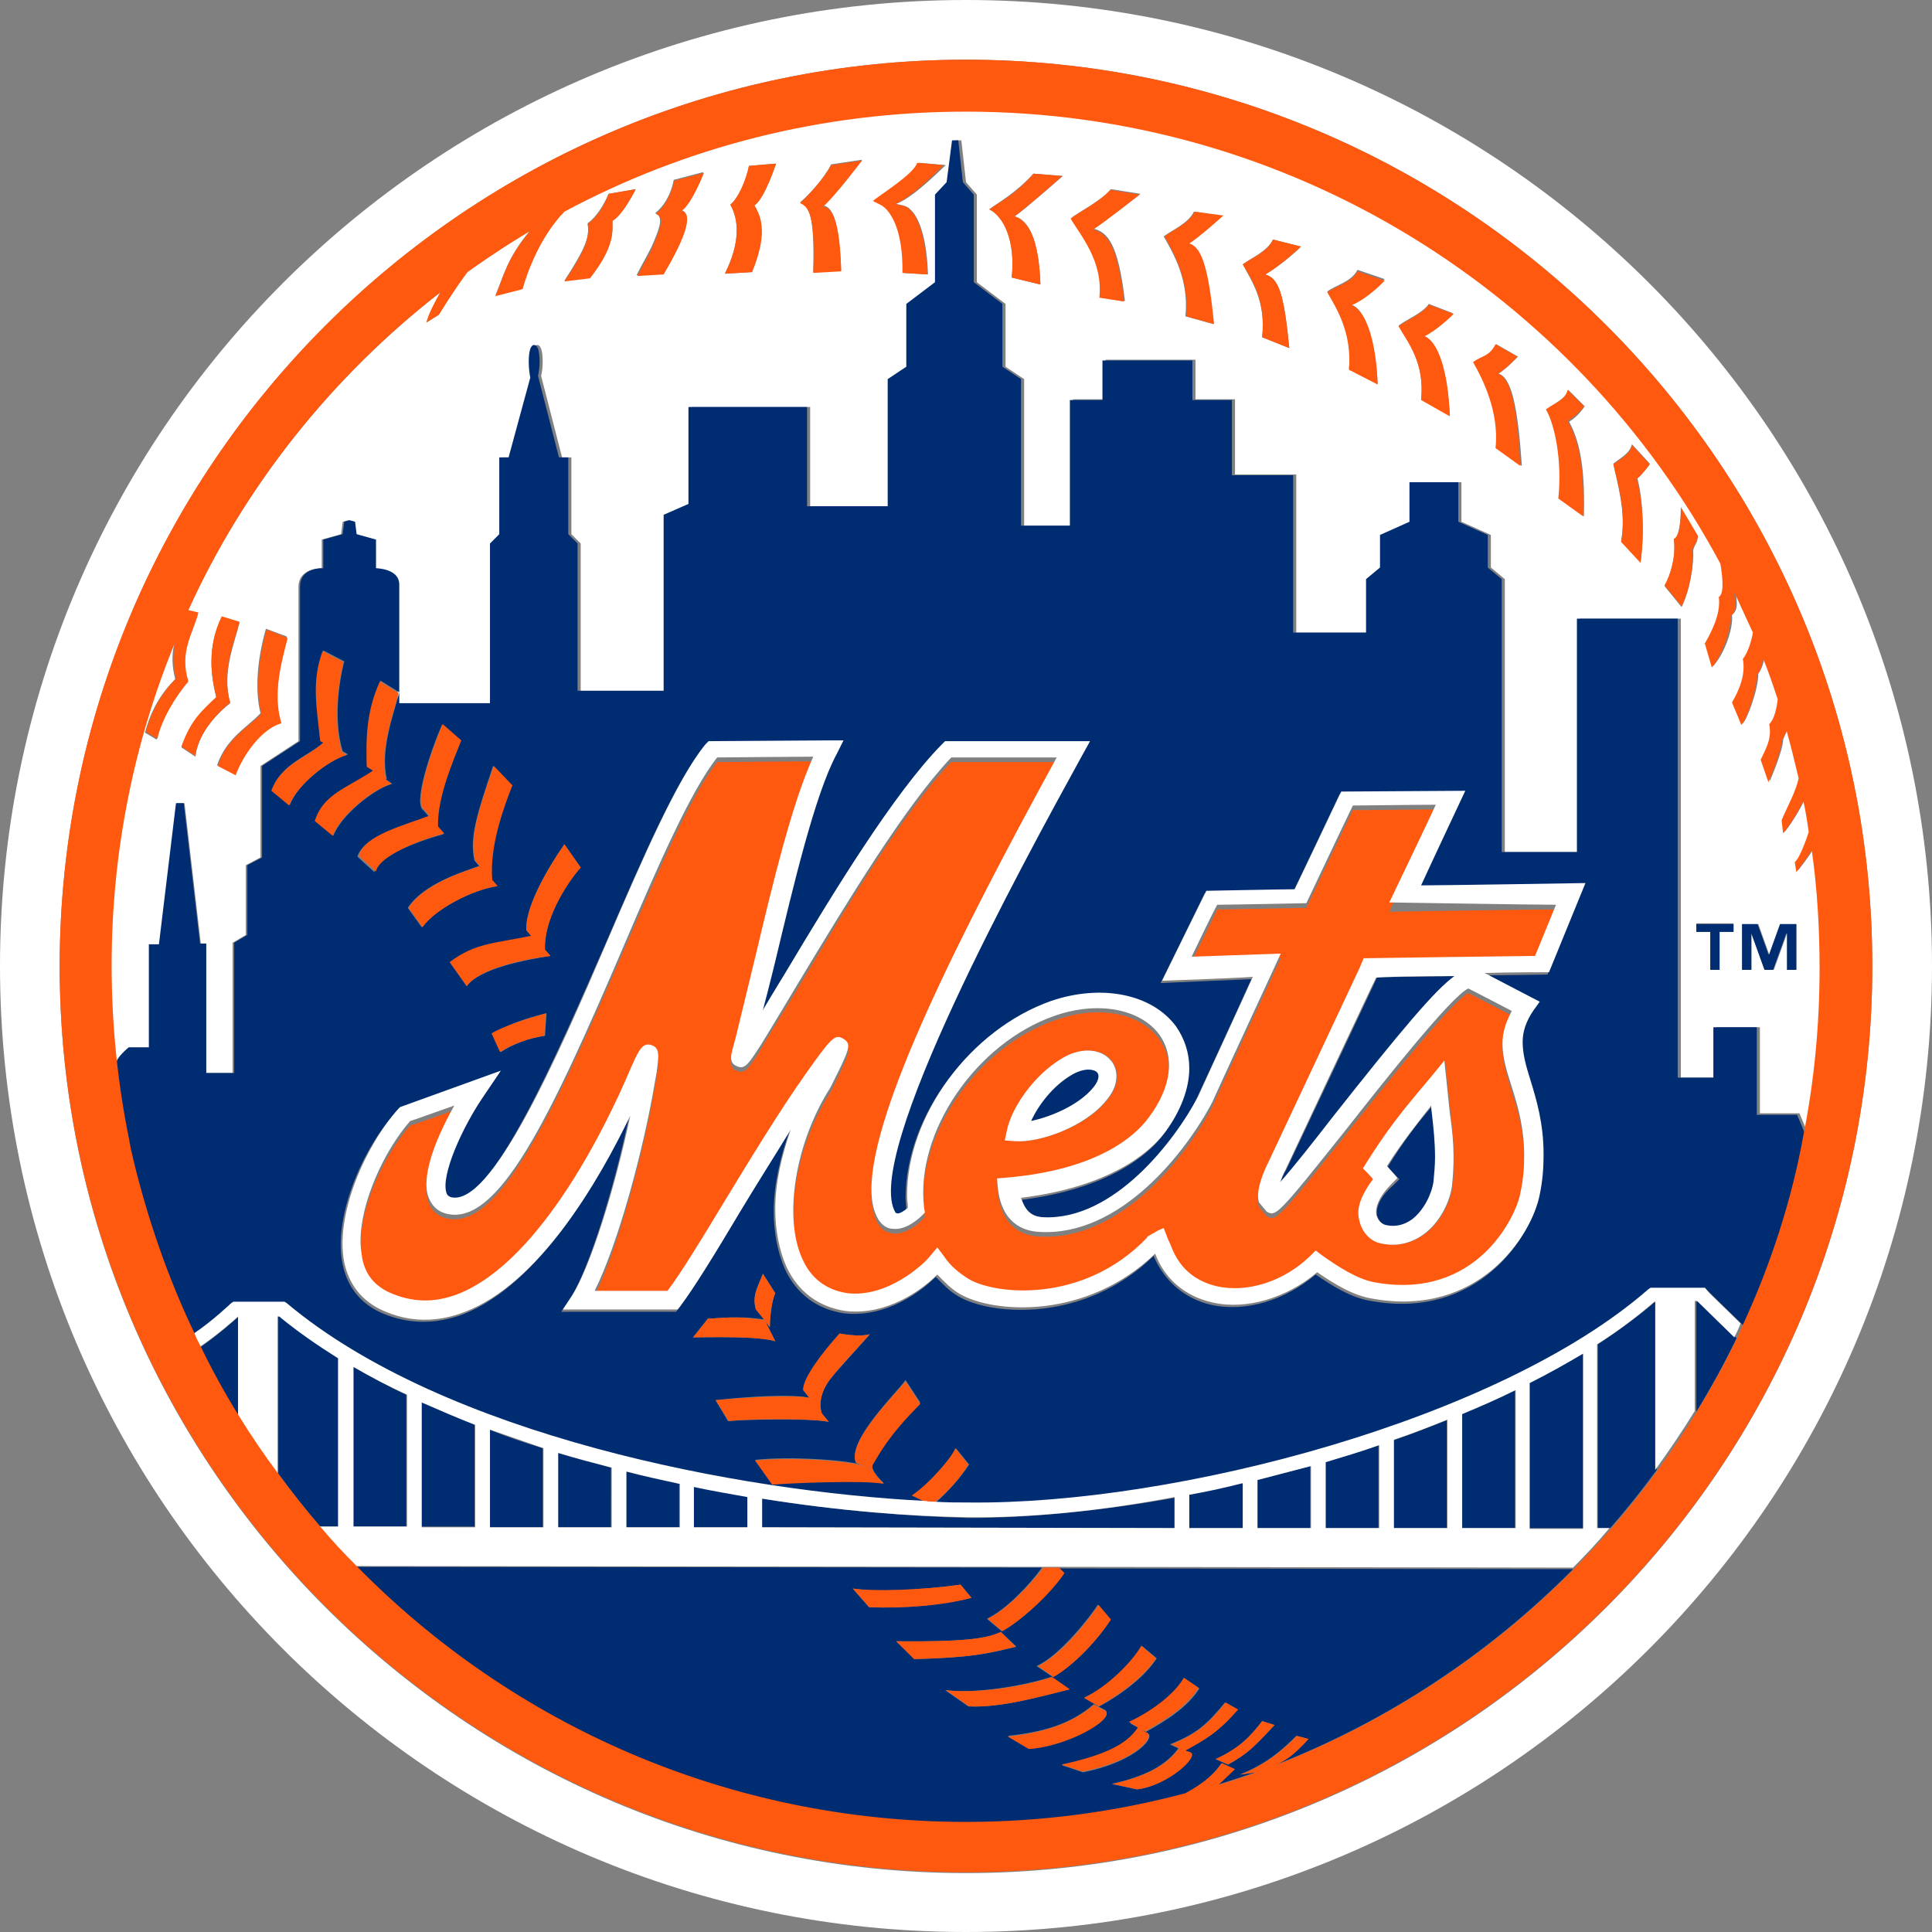
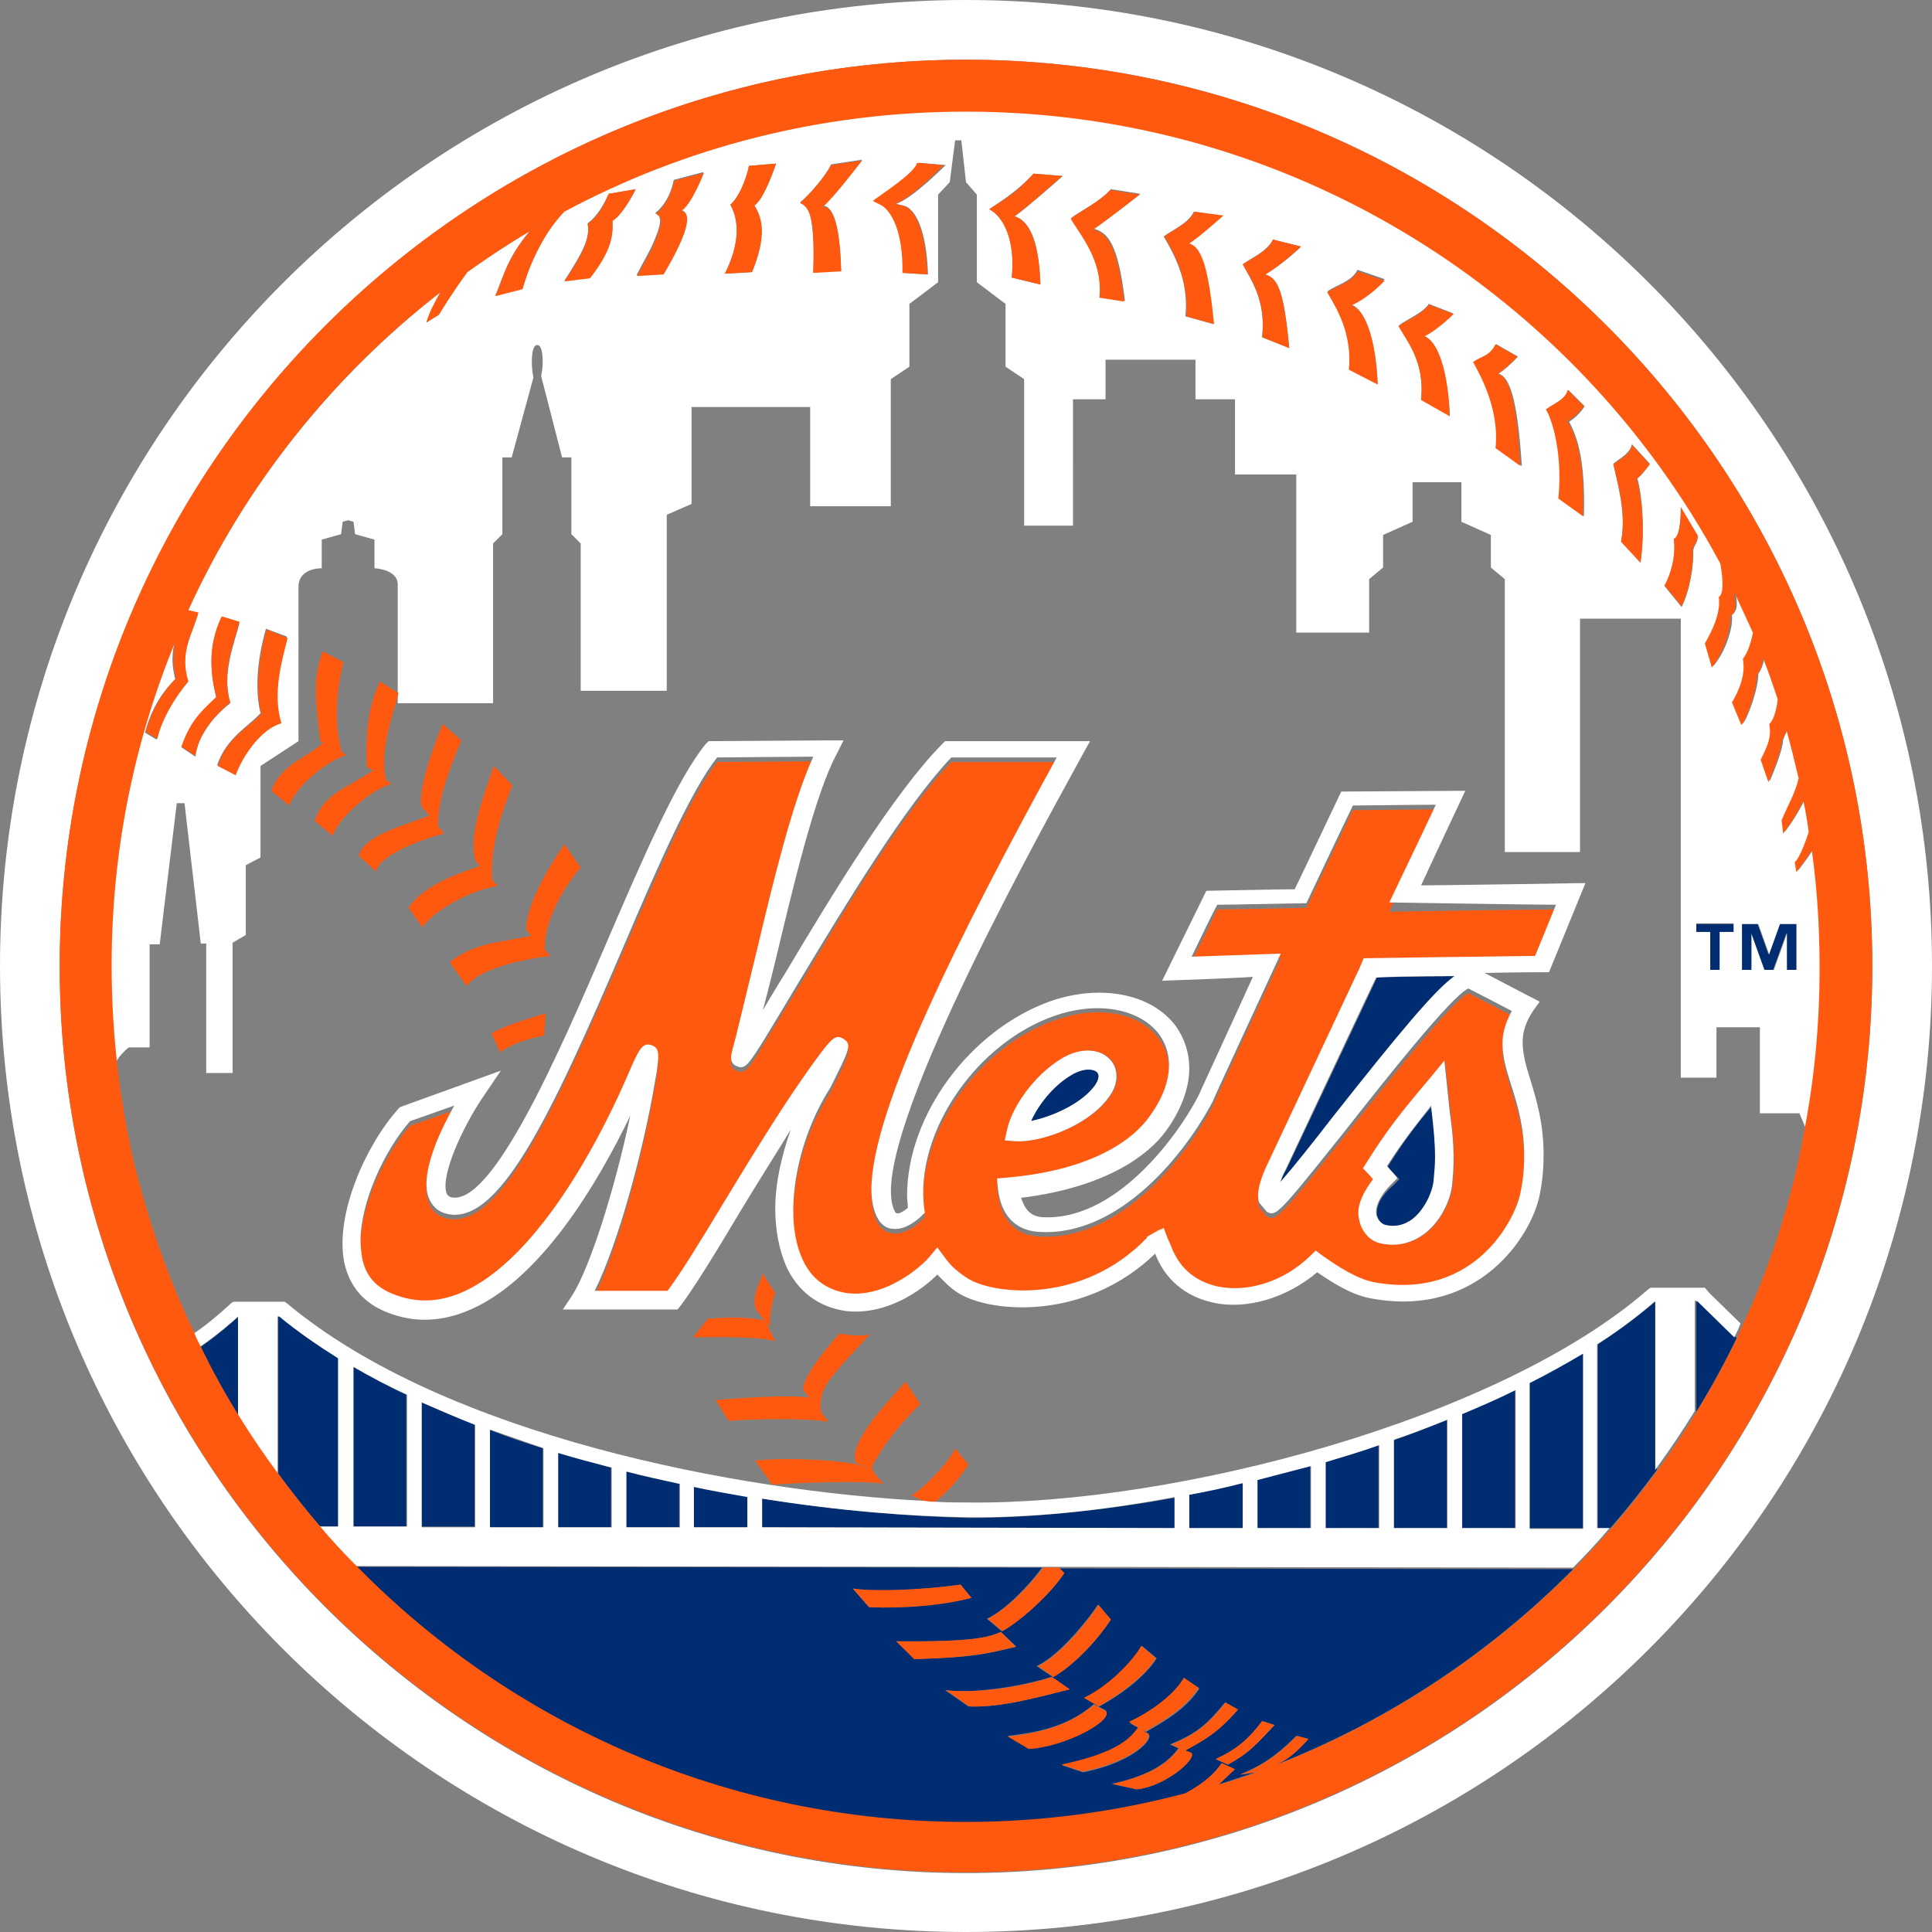
<svg xmlns="http://www.w3.org/2000/svg" version="1.1" id="Layer_1" x="0px" y="0px" viewBox="0 0 249.2 249.2" style="enable-background:new 0 0 249.2 249.2;" xml:space="preserve">
  <rect x="0" y="0" width="249.2" height="249.2" fill="#808080" stroke="none" />
  <style type="text/css">
	.st0{fill:#FFFFFF;}
	.st1{fill:#FF5910;}
	.st2{fill:#002D72;}
</style>
  <g>
    <path class="st0" d="M233.9,109.5c-0.7,1.2-2,2.8-2,2.8l-0.2-1.3c0.6-0.4,1.6-3.3,1.8-3.9c-0.2-1.3-0.4-2.6-0.7-4   c-1.2,2.5-2.6,4.2-2.6,4.2l-0.2-1.7c0.8-1.8,1.8-3.6,2.2-5.4c-0.5-2.1-1-4.2-1.6-6.3c-0.1,0.5-0.4,0.9-0.6,1.5   c0,1.4-1.7,5.3-1.7,5.3l-1-2.9c0.6-1.3,1.5-2.7,1.1-4.6c0.7-0.7,1-2.3,1.1-3.2c-0.6-1.8-1.2-3.5-1.9-5.3c-0.1,0.7-0.3,1.5-0.8,2.2   c0,2.1-1.5,6-2,6.4l-1.2-2.9c0.9-1.5,1.8-3.6,1.4-5.6c0.8-0.9,1.2-2.7,1.3-3.4c-0.8-1.8-1.6-3.5-2.4-5.2c0,1,0.5,2.4-0.5,3.1   c0.2,1.7-0.9,4.9-2.4,6.6l-0.9-3.1c0.8-1.4,2.1-3.9,1.8-6c0.8-0.4,0.3-3.2,0.2-4.3c-18.8-34.6-55.5-58.2-97.5-58.2   c-18.7,0-36.3,4.7-51.8,12.9c-3.1,3.2-4.8,7.8-5.4,10l-3.5,0.9c1.1-2.6,1.5-4.8,4.5-8.4l3-1.7c-3.8,2.1-7.5,4.5-11.1,7   c-1.8,2.4-3.7,5.6-3.7,5.6l-1.6,1c0.4-1.2,1.2-2.7,1.8-3.9C42.9,48.5,31.6,62.6,24.2,78.8l1.3,0.3c-0.7,2.8-2.4,5-1.3,8.9   c-1.6,1.9-3.6,5-4,7.4l-1.5-0.9c0.8-3,2.1-5.1,3.9-6.9c-0.4-1.6-0.5-3-0.1-4.7c-5.3,12.9-8.2,26.9-8.2,41.7   c0,7.8,0.8,15.3,2.3,22.7c-0.7-3.3-1.2-6.7-1.6-10.1c-0.1-0.7,1.6-2.1,1.6-2.1h2.7v-13.3h1.3l2.2-18.2h1l2.1,18.1h0.7v16.7h3.1H30   v-16.8l1.7-1v-9l1.9-1V98.8l4.9-3.2c0,0,0-18.7,0-19.9c0-2.5,3-2.4,3-2.4v-3.7l2.5-0.7l0.2-1.6l0.7-0.2l0.7,0.2l0.2,1.6l2.5,0.7   v3.7c0,0,3,0.1,3,2.1c0,1.5,0,10.4,0,13.9c0,0.8,0,1.4,0,1.4h12.3V70.1l1.2-1.2V59H66l2.8-10.3c-0.1-0.5-0.2-1.2-0.2-2   c0-1.6,0.3-2.2,0.7-2.2c0.4,0,0.7,0.6,0.7,2.2c0,0.7-0.1,1.3-0.2,1.8L72.5,59h1.2v9.9l1.2,1.2v19H86V66.4l3.2-1.4V52.5h15.3v12.8   h10.4V48.9l2.4-1.6v-8.1l3.7-2.8V25.1l1.5-1.6l0.7-5.4h0.8l0.6,5.4l1.4,1.6v11.3l3.7,2.8v8.1l2.4,1.6v18.9h6.3V51.5h4.2v-5.1h11.6   v5.1h5.1v9.7h7.9v20.4h9.4v-6.9l1.8-1.5V69l3.8-1.7v-5.1h6.3v5.1l3.8,1.7v4.2l1.8,1.5v35.2h9.7V79.8h13V139h4.6v-6.5h5.6v11.1h5.1   l1.1,2.6c1.4-7,2.1-14.2,2.1-21.6C235,119.5,234.6,114.4,233.9,109.5z M25.2,97.6l-1.8-1.2c1.2-3.5,2.6-4.6,4.5-6.4   c-0.7-2.8-1.2-6.5,0.7-10.4l2.3,0.7c-0.7,2.8-2.3,6.5-1.2,10.4C27.4,92.5,25.5,95,25.2,97.6z M36.2,93.2c-2.5,0.7-5,4.1-5.9,6.7   L28,98.7c1.2-3.5,3.8-4.8,5.6-6.7c-0.7-2.8-0.5-6.7,0.7-10.9l2.7,1C36.3,85,35.1,89.3,36.2,93.2z M79,28.4c0,1.4,0.3,3.3-2.9,7.4   l-3.3,0.4c2.6-4,3.3-5.6,3-7.4c1.1-0.8,2-2.2,2.7-3.8l3.5-0.6C82,24.4,80.4,27.6,79,28.4z M87.9,27.1c1.7,0.5,0,4.3-2.3,8.2   l-3.5,0.2c0.9-1.8,1.7-3,2.3-4.5c0.7-1.7,1.2-3.1,0.1-3.5c1-0.8,2-2.2,2.4-4.3l3.8-1C90.8,22.3,89.2,26.3,87.9,27.1z M97,35.1   l-3.5,0.2c1.9-3.8,1.9-6.8,0.7-8.9c1-0.8,2.1-3.1,2.4-5l3.5-0.3c0,0-1.5,4.6-2.8,5.4C98.3,28.2,98.8,30.5,97,35.1z M108.5,34.9   l-3.6,0.2c0.2-7.5-0.6-8.6-1.7-9c1-0.8,3.2-3.2,4-4.9l4-0.6c0,0-3.8,5.1-5.1,5.9C106.7,26.6,108.2,26.6,108.5,34.9z M115.6,26.3   c0.4,0.1,1.4,0.2,1.8,0.7c0.6,0.5,2.1,2.4,2.3,8.4l-3.2-0.2c0.1-5.2-1.3-7.6-2.4-8.5c-0.6-0.5-1.2-0.7-1.4-0.8   c1-0.8,5.3-3.5,5.9-4.9l3.4,0.3C121.8,21.4,118,25.4,115.6,26.3z M134.2,36.7l-3.7-0.9c0.5-4.7-1-7.9-2.9-8.8   c1-0.8,3.2-1.9,5.7-4.6l3.8,0.3c0,0-5,4.4-6.2,5.2C132.6,28.4,134,30.7,134.2,36.7z M145.1,38.8l-3.2-0.5c0.5-4.7-2.6-8.1-3.7-10.2   c1-0.8,3.7-2.1,5.1-3.7l3.8,0.6c0,0-4.7,3.7-6,4.5C142.8,30,144.2,31.2,145.1,38.8z M156.5,41.8l-3.6-1c0.5-4.7-1.6-8.2-2.8-10.3   c1-0.8,3.1-1.6,3.9-3.2l3.6,0.6c0,0-3.1,2.8-4.4,3.6C155,31.9,155.8,34.9,156.5,41.8z M163.2,35.4c1.7,0.5,2.4,2.3,3.1,9.5   l-3.5-1.4c0.5-4.7-1.4-7.3-2.5-9.4c1-0.8,3.1-1.6,3.9-3.2l3.6,0.9C167.9,31.8,165.3,34.2,163.2,35.4z M174.3,39.3   c1.7,0.5,3.1,4.4,3.4,10.2l-3.7-1.9c0.5-4.7-1.6-7.9-2.8-10c1-0.8,3.1-1.2,3.9-2.8l3.5,1.2C178.6,36,176.7,38.2,174.3,39.3z    M187,53.6l-3.7-2.1c0.5-4.7-1.7-7.4-2.9-9.5c1-0.8,3.1-1.6,3.9-2.8l3.1,1.2c0,0-2.1,2.1-3.8,2.9C185.3,43.8,186.7,47.6,187,53.6z    M193,57.8c0.5-4.7-1.7-9-2.9-11.1c1-0.8,2.1-0.7,2.9-2.3l2.8,1.6c0,0-1.3,1.4-2.5,2.2c1.7,0.5,2.5,4.5,3,11.9L193,57.8z    M204.3,66.6l-3.2-2.3c0.5-4.7-0.5-9.4-1.6-11.5c1-0.8,2.4-1.3,2.8-2.5l2.1,2.1c0,0-0.7,1.2-2,2C203.5,56.5,204.5,59.4,204.3,66.6z    M211.6,72.5l-2.5-2.7c0.7-3.7-0.5-7.4-1-10c1-0.8,2.1-1.3,2.4-2.5l2.3,2.5c0,0-0.8,1.3-1.6,1.9C211.8,63.9,212.2,68.3,211.6,72.5z    M216.9,78.3l-2.2-2.7c0.8-1.4,1.5-3.9,1.2-6c0.9-0.5,0.9-3.7,0.9-4.1l2.2,3.7c-0.1,1-0.4,0.9-0.6,1.8   C218.5,72.7,218,76.1,216.9,78.3z M223.6,120.2h-1.8v4.9h-1.2v-4.9h-1.8v-1.1h4.8V120.2z M231.7,125.1h-1.2v-4.7l0,0l-1.7,4.7h-1.2   l-1.7-4.7l0,0v4.7h-1.2v-5.9h2.1l1.4,3.9l0,0l1.4-3.9h2.1V125.1z" />
    <path class="st0" d="M124.6,0C55.8,0,0,55.8,0,124.6s55.8,124.6,124.6,124.6s124.6-55.8,124.6-124.6S193.4,0,124.6,0z M124.6,241.6   c-64.5,0-116.9-52.5-116.9-116.9c0-64.5,52.4-117,116.9-117s116.9,52.5,116.9,116.9C241.5,189.1,189.1,241.6,124.6,241.6z" />
    <path class="st1" d="M219,69.1l-2.2-3.7c0,0.5,0.1,3.7-0.9,4.1c0.3,2.2-0.4,4.6-1.2,6l2.2,2.7c1.1-2.2,1.6-5.6,1.4-7.3   C218.6,70,218.9,70.1,219,69.1z" />
    <path class="st1" d="M212.8,59.9l-2.3-2.5c-0.3,1.3-1.4,1.7-2.4,2.5c0.6,2.5,1.7,6.2,1,10l2.5,2.7c0.6-4.2,0.2-8.6-0.5-10.8   C211.9,61.1,212.8,59.9,212.8,59.9z" />
    <path class="st1" d="M204.3,52.4l-2.1-2.1c-0.3,1.3-1.7,1.7-2.8,2.5c1.2,2.1,2.1,6.7,1.6,11.5l3.2,2.3c0.2-7.2-0.8-10.1-2-12.3   C203.6,53.5,204.3,52.4,204.3,52.4z" />
    <path class="st1" d="M193.2,48.2c1.3-0.8,2.5-2.2,2.5-2.2l-2.8-1.6c-0.8,1.6-1.8,1.5-2.9,2.3c1.2,2.1,3.4,6.4,2.9,11.1l3.2,2.3   C195.7,52.7,194.9,48.7,193.2,48.2z" />
    <path class="st1" d="M184.3,39.3c-0.8,1.2-2.9,2-3.9,2.8c1.2,2.1,3.4,4.7,2.9,9.5l3.7,2.1c-0.2-6-1.6-9.8-3.3-10.3   c1.7-0.8,3.8-2.9,3.8-2.9L184.3,39.3z" />
    <path class="st1" d="M171.2,37.7c1.2,2.1,3.2,5.2,2.8,10l3.7,1.9c-0.2-5.8-1.6-9.7-3.4-10.2c2.3-1,4.3-3.2,4.3-3.2l-3.5-1.2   C174.3,36.5,172.3,36.9,171.2,37.7z" />
    <path class="st1" d="M160.3,34.1c1.2,2.1,3,4.6,2.5,9.4l3.5,1.4c-0.7-7.2-1.4-9-3.1-9.5c2.1-1.2,4.6-3.6,4.6-3.6l-3.6-0.9   C163.5,32.5,161.4,33.3,160.3,34.1z" />
    <path class="st1" d="M154.1,27.3c-0.8,1.6-2.9,2.4-3.9,3.2c1.2,2.1,3.2,5.6,2.8,10.3l3.6,1c-0.7-6.9-1.5-9.9-3.2-10.4   c1.3-0.8,4.4-3.6,4.4-3.6L154.1,27.3z" />
    <path class="st1" d="M143.2,24.5c-1.4,1.6-4.1,2.9-5.1,3.7c1.2,2.1,4.2,5.4,3.7,10.2l3.2,0.5c-0.9-7.6-2.3-8.8-4-9.3   c1.3-0.8,6-4.5,6-4.5L143.2,24.5z" />
    <path class="st1" d="M133.3,22.4c-2.4,2.8-4.6,3.8-5.7,4.6c1.8,0.9,3.4,4,2.9,8.8l3.7,0.9c-0.2-6-1.6-8.3-3.4-8.8   c1.3-0.8,6.2-5.2,6.2-5.2L133.3,22.4z" />
    <path class="st1" d="M112.6,25.9c0.2,0.2,0.9,0.4,1.4,0.8c1,0.8,2.5,3.2,2.4,8.5l3.2,0.2c-0.2-6-1.7-7.9-2.3-8.4   c-0.4-0.5-1.3-0.5-1.8-0.7c2.4-1,6.2-5,6.2-5l-3.4-0.3C117.9,22.4,113.6,25.1,112.6,25.9z" />
    <path class="st1" d="M100.1,21.1l-3.5,0.3c-0.4,1.9-1.4,4.2-2.4,5c1.2,2.1,1.2,5.1-0.7,8.9l3.5-0.2c1.9-4.6,1.4-6.9,0.3-8.6   C98.6,25.7,100.1,21.1,100.1,21.1z" />
    <path class="st1" d="M111.2,20.7l-4,0.6c-0.8,1.6-3,4-4,4.9c1.1,0.5,2,1.5,1.7,9l3.6-0.2c-0.2-8.3-1.8-8.3-2.4-8.3   C107.4,25.7,111.2,20.7,111.2,20.7z" />
    <path class="st1" d="M84.6,27.6c1.1,0.4,0.6,1.7-0.1,3.5c-0.6,1.6-1.4,2.7-2.3,4.5l3.4-0.2c2.3-3.9,4.1-7.8,2.3-8.2   c1.3-0.8,2.9-4.9,2.9-4.9l-3.8,1C86.5,25.4,85.6,26.8,84.6,27.6z" />
    <path class="st1" d="M75.8,28.9c0.3,1.8-0.3,3.4-3,7.4l3.3-0.4c3.2-4.1,2.9-6,2.9-7.4c1.4-0.8,3-4.1,3-4.1L78.5,25   C77.9,26.7,77,28,75.8,28.9z" />
    <path class="st1" d="M29.7,90.6c-1.2-3.9,0.5-7.7,1.2-10.4l-2.3-0.7c-1.9,3.9-1.4,7.6-0.7,10.4c-1.9,1.8-3.3,3-4.5,6.4l1.8,1.2   C25.5,95,27.4,92.5,29.7,90.6z" />
    <path class="st1" d="M34.4,81.2c-1.2,4.2-1.4,8.1-0.7,10.9c-1.9,1.9-4.5,3.2-5.6,6.7l2.3,1.2c0.9-2.5,3.3-6,5.9-6.7   c-1.2-3.9,0.1-8.2,0.8-11L34.4,81.2z" />
    <path class="st2" d="M54.3,196.9h6.9v-13.2c-2.4-0.9-4.7-1.9-6.9-2.9V196.9z" />
    <path class="st2" d="M45.5,196.9h6.9v-17c-2.4-1.1-4.7-2.4-6.9-3.6V196.9z" />
    <path class="st2" d="M219.1,167.9c-0.1,0-0.2,0-0.3,0v14.2c1.9-3.1,3.6-6.2,5.2-9.5l-4.5-4.4C219.4,168.3,219.3,168.1,219.1,167.9z   " />
    <path class="st2" d="M137.2,202.9c-1.6,2.5-5.4,6.1-8,7.5l-1.9-1.6c2.5-1.2,5.5-4.4,7.1-6.6l-88.5-0.1c20,20.3,47.9,33,78.6,33   c9.8,0,19.2-1.3,28.3-3.7c2.6-1.4,3.9-2.7,4.7-3.9l1.7,0.7l-2.1,2c1.6-0.5,3.3-1.1,4.9-1.6l-2.1,0.3c3.5-1.4,5.5-3.2,7.3-5l1.5,0.4   c-2.1,2.3-2.9,2.7-4.3,3.4c14.6-5.7,27.7-14.4,38.5-25.3l-66.5-0.1L137.2,202.9z M112.1,207.3l-2.1-2.4c2.8,0.5,8.8,0.2,13.9-0.5   l1.4,1.7C121.6,207,116.5,207.5,112.1,207.3z M115.6,211.7c9.9,0.1,11.9-0.5,13.5-1.2l2,1.9c-3.7,0.9-5.7,1.4-13.1,1.6L115.6,211.7   z M124.9,220.1l-3-2.1c3.7,0.5,10-0.5,13.7-1.7l2.3,1.6C134.3,218.8,129.1,220.3,124.9,220.1z M130,223.9c4.6-0.5,8.1-1.5,11.1-4.1   l1.5,0.8c1.2,1.2-5.1,4.6-9.9,4.9L130,223.9z M162.8,222l1.6,0.5c-2.8,3-3.5,3.7-6,5.1l-1.6-0.7C159.8,225.5,161.2,224.1,162.8,222   z M158,219.6l1.6,0.9c-2.5,3-4.2,3.9-6.8,5.3l0.6,0.2c1.4,0.5-2.9,4.4-6.8,4.8l-3.2-0.7c5.4-1.2,7.4-3,8.6-4.6l0.2,0.1l-1.3-0.6   C154.4,223.6,155.7,222.4,158,219.6z M152.8,216.5l1.9,1.3c-1.6,2.5-4.4,4.2-6.9,5.6l-0.5-0.3l0.5,0.4c1.6,0.2-1,3.7-8.1,5.1   l-2.7-0.9c7.5-1.6,8.9-3.6,9.9-4.8l-1.1-0.6C148.7,220.8,151.6,218.6,152.8,216.5z M147.3,212.3l1.9,1.6c-1.6,2.5-4.8,4.8-7.4,6.2   l-1.8-1.2C142.9,217.6,146.1,214.4,147.3,212.3z M141.6,207l1.6,1.9c-1.6,2.7-4.8,6-7.4,7.4l-2.1-1.4   C136.8,213.5,140.7,208.4,141.6,207z" />
    <path class="st2" d="M213.5,167.9c-2.2,1.9-4.7,3.7-7.4,5.5v23.7h1.6c2.1-2.4,4.1-4.9,6-7.5v-21.7   C213.6,167.9,213.6,167.9,213.5,167.9z" />
    <path class="st2" d="M141,140.3c0.5-0.6,0.7-1.1,0.7-1.5c0-0.2-0.1-0.4-0.2-0.5c-0.4-0.4-1.6-0.7-3.2,0.3c-2.5,1.5-4.4,4-5.4,6   C135.4,144.1,139.1,142.7,141,140.3z" />
    <path class="st2" d="M43.7,175.2c-2.7-1.7-5.3-3.5-7.6-5.4c0,0-0.1,0-0.2,0v20.3c1.7,2.3,3.5,4.6,5.4,6.8h2.4   C43.7,196.9,43.7,175.2,43.7,175.2z" />
    <path class="st2" d="M197.3,197.1h6.9v-22.6c-2.2,1.3-4.5,2.6-6.9,3.8V197.1z" />
    <path class="st2" d="M188.5,197.1h6.9v-17.8c-2.2,1.1-4.6,2.1-6.9,3.1V197.1z" />
    <path class="st2" d="M179.7,197.1h6.9v-13.9c-2.3,0.9-4.6,1.8-6.9,2.6V197.1z" />
    <path class="st2" d="M25.8,173.8c1.5,3,3.2,6,4.9,8.9v-12.8C30.1,170.4,28,172.3,25.8,173.8z" />
-     <path class="st2" d="M226.6,143.6v-11.1H221v6.5h-4.6V79.8h-13v30.1h-9.7V74.7l-1.8-1.5V69l-3.8-1.7v-5.1h-6.3v5.1L178,69v4.2   l-1.8,1.5v6.9h-9.4V61.3h-7.9v-9.7h-5.1v-5.1h-11.6v5.1H138v16.2h-6.3V48.9l-2.4-1.6v-8.1l-3.7-2.8V25.1l-1.4-1.6l-0.6-5.4h-0.8   l-0.7,5.4l-1.5,1.6v11.3l-3.7,2.8v8.1l-2.4,1.6v16.4h-10.4V52.5H88.8V65l-3.2,1.4v22.7H74.5v-19l-1.2-1.2V59h-1.2l-2.7-10.5   c0.1-0.5,0.2-1.1,0.2-1.8c0-1.6-0.3-2.2-0.7-2.2c-0.4,0-0.7,0.6-0.7,2.2c0,0.8,0.1,1.5,0.2,2L65.6,59h-1.2v9.9l-1.2,1.2v20.6H51.5   c0,0,0-0.5,0-1.4c-0.7,2.8-2.5,7.4-1.6,11.2l-0.3-0.1l1,0.7c-2.5,0.7-6.7,4.2-7.6,6.7l-2.3-1.9c1.1-3.4,4.1-4.2,7.5-6.5l-0.8-0.5   c-0.1-3.4-0.1-7.1,1.7-11.1l2.4,1.5c0-3.5,0-12.4,0-13.9c0-2.1-3-2.1-3-2.1v-3.7L46,68.9l-0.2-1.6l-0.7-0.2l-0.7,0.2l-0.2,1.6   l-2.5,0.7v3.7c0,0-3-0.2-3,2.4c0,1.2,0,19.9,0,19.9l-4.9,3.2v11.8l-1.9,1v9l-1.7,1v16.8h-0.3h-3.3v-16.7h-0.8l-2.1-18.1h-1   l-2.2,18.2h-1.3v13.3h-2.6c0,0-1.7,1.4-1.6,2.1c0.4,3.4,0.9,6.8,1.6,10.1c0,0.2,0.1,0.4,0.1,0.6c0.1,0.6,0.3,1.2,0.4,1.8   c1.8,7.8,4.5,15.3,7.9,22.4c2.4-1.6,4.8-3.9,4.8-3.9l0.3-0.2h6.6l0.3,0.2c20.5,17.1,58.5,24.4,82.4,25.5l-1.7-0.8   c2.3-1.6,5.3-5.2,5.6-6.1l1.7,2.1c-1.1,1.7-2.8,3.6-4.3,4.9c1.5,0.1,2.9,0.1,4.3,0.1c26.9,0.2,68.5-10.8,87.7-27.5l0.3-0.2h6.6h0.4   l0.9,0.9l4,3.9c3.6-7.8,6.3-16,8-24.6l-1.1-2.6h-5.2V143.6z M37.4,103.8l-2.3-1.9c1.1-3.4,4.8-4.4,6.7-6.2l-0.4-0.2   c-0.5-4.6-1.1-7.6,0.3-11.6l2.7,1.4c-0.7,2.8-1.4,7.6-0.2,11.6l0.7,0.4C42.2,98.1,38.3,101.3,37.4,103.8z M67.9,120   c-0.2-2.8,2.4-7.5,4.9-11.1l2.1,3c-2.1,2.3-4.8,6.9-4.6,10.6l0.7,0.8c-3.2,0.5-9.1,1.6-10.8,3.9l-2.1-3c3.2-2.5,5.7-2.4,10.5-3.4   L67.9,120z M70.5,130.7l-0.2,2.9c-2.1,0.3-4.2,1.1-5.7,2.1l-1-2.4l0.5-0.3C66.3,131.8,68.8,131.1,70.5,130.7z M63.6,98.8l2.4,2.5   c-0.9,2.5-3,7.8-2.6,12.2l0.7,0.8c-3.2,0.5-8.1,3-9.7,5.3l-1.8-2.5c2.1-3.2,7.3-4.7,9.2-5.4l-0.6-0.7   C60.5,108,61.6,104.8,63.6,98.8z M55.3,105.3l-0.7-0.8c-1.3-0.8,0.8-7.3,2.4-11l2.4,2.1c-0.9,2.5-3.1,7.3-3,11.1l0.8,0.9   c-4.4,1.2-8.5,3.1-8.9,4.9l-2.2-2C46.9,107.8,52.3,106.4,55.3,105.3z M97.5,168.9c-0.5-1.8,0.2-2.8,0.9-4.6l1.6,2.5   c-0.7,1.6-0.7,4.4-0.7,4.4l-0.6-0.8l1.3,2.6c-2.3-0.7-8.8-0.5-10.6-0.5l1.9-2.4c2.8-0.2,4.6-0.3,7.4,0.1L97.5,168.9z M92.3,180.6   c4.3-0.5,10.1-0.8,12.1-0.3l-0.8-1c0-1.5,2.6-4.9,4.7-7.3c0,0,2.4,0.5,3.9,0.1c-2,2.3-4,4.4-5.2,5.9c-1.1,1.5-1.4,3-1,4.3l0.9,1.1   c-2.3-0.5-10.7-0.3-13-0.1L92.3,180.6z M112.6,188.8c-0.5,0.8,1.3,2.4,1.4,2.5c-2.3-0.5-12.1-0.1-14.4,0.1l-2.2-3.1   c4.4-0.5,12.8,0,14.5,0.9c1.6,0.9,0.1,0,0.1,0l-1.6-0.6c-1.2-2.8,5.5-9.2,6.4-10.6l1.9,2.9C114.5,185.2,113.4,187.4,112.6,188.8z    M199.6,125.7c0,0-4.9,0.1-8.3,0.1c1.7,0.9,7.1,3.7,7.1,3.7l-0.8,1.1c-1,1.4-1.4,2.7-1.4,4.1c0,1.5,0.5,3,1,4.9   c0.8,2.6,1.7,5.6,1.7,9.6c0,1.6-0.2,3.3-0.5,5.2c-1,5.2-7.8,15.9-21.6,13.4c-2.5-0.4-4.9-1.9-7.1-3.4c-3.9,3.3-9,4.9-13.5,3.9   c-3.5-0.8-6.1-3.2-7.4-6.3c-8.9,8.7-21,7.7-25.2,5.2l0,0c-1.2-0.7-2-1.6-2.9-2.5c-2,2-6.5,5.3-11.8,4.7c-3.5-0.5-6.2-2.5-7.7-5.8   c-0.9-2.1-1.4-4.6-1.4-7.4c0-3.3,0.8-6.8,2-10.2c-2.3,3.5-4.5,7.2-6.6,10.7c-3.1,5.2-5.8,9.6-7.6,12l-0.4,0.5H72.4l1.2-1.8   c2.3-3.6,5.5-13.7,7.5-23.2c-4.1,8.5-11.7,21.5-21.3,25.3c-3.7,1.4-7.3,1.3-10.7-0.2c-2.6-1.2-4.3-3.3-4.9-6.2   c-1.3-6.1,2.6-15.1,7-19.8l0.2-0.2l13-4.7l-2.1,3.1c-3,4.2-5.7,10.5-4.9,12.7c0.1,0.3,0.3,0.5,0.5,0.5c5.3,1.5,13.9-18.6,20.3-33.2   c4.6-10.7,9-20.8,12.6-25.2l0.4-0.4l15.4-0.1h2l-0.9,1.8c-2.8,5.2-5.6,17.2-7.9,26.7c0,0-0.8,3.2-1.6,6.3c1.5-2.4,2.9-4.8,2.9-4.8   c6.2-10.3,14-23.2,20.2-29.5l0.4-0.4h18.7l-1,1.8c-7.8,14.2-28.4,51.8-24.1,59c0.1,0.1,0.1,0.1,0.2,0.1c0.3,0,0.9-0.3,1.4-0.7   c0-0.5-0.1-1.1-0.1-1.6c0-10.3,8-21.4,18.6-25.1c6.5-2.3,13-1,16.1,3.3c1.2,1.6,1.7,3.4,1.7,5.4c0,2.6-1,5.4-3.1,8.2   c-2,2.7-7.2,7.1-18.6,8.5c0.5,1.5,1.2,2.5,2.8,2.5c9.3,0.5,17.2-9.9,20-15.5c0,0,5.8-12.6,7.1-15.5c-2.7,0.1-11.7,0.5-11.7,0.5   l5.7-11.6c0,0,10.1-0.2,11.4-0.2c0.6-1.2,6-12.6,6-12.6l16-0.1c0,0-4.7,10-6,12.5c3.2-0.1,21.2-0.3,21.2-0.3L199.6,125.7z" />
    <path class="st2" d="M165.2,152.5c1.7-2,4.3-5.2,6.7-8.3c9-11.4,13.3-16.5,15.8-18.3c-5.1,0.1-9.4,0.1-10.1,0.2   c0,0.1-11.7,24.8-11.7,24.8C165.5,151.5,165.3,152,165.2,152.5z" />
    <path class="st2" d="M177.6,156.4c0,0.2,0,0.4,0.1,0.6c0.2,0.6,0.7,1,1.1,1.1c1.2,0.3,2.4,0,3.4-0.7c1.6-1.2,2.7-3.4,2.8-4.9   c0.1-1.1,0.2-2.2,0.2-3.1c0-2-0.2-3.7-0.4-5.6c0,0-0.1-0.7-0.1-1.1c-1.8,2.1-3.6,4.4-5.7,7.8c0.3,0.4,1.5,1.6,1.5,1.6l-0.8,0.8   C178.3,154.1,177.6,155.3,177.6,156.4z" />
    <path class="st2" d="M80.7,197h6.9v-5.6c-2.3-0.5-4.6-1-6.9-1.6V197z" />
    <path class="st2" d="M63.1,197H70v-10.2c-2.3-0.7-4.7-1.5-6.9-2.4V197z" />
    <path class="st2" d="M89.5,197h6.9v-4c-2.3-0.4-4.6-0.8-6.9-1.3V197z" />
    <path class="st2" d="M71.9,197h6.9v-7.7c-2.3-0.6-4.6-1.2-6.9-1.9V197z" />
    <path class="st2" d="M170.9,197.1h6.9v-10.7c-2.3,0.8-4.6,1.5-6.9,2.2V197.1z" />
    <path class="st2" d="M98.3,193.3v3.7l53.2,0.1v-3.9c-9.5,1.7-18.7,2.6-26.6,2.6C117.5,195.6,108.3,194.9,98.3,193.3z" />
    <path class="st2" d="M162.1,197.1h6.9v-8c-2.3,0.6-4.6,1.2-6.9,1.8V197.1z" />
    <path class="st2" d="M153.4,197.1h6.9v-5.8c-2.3,0.5-4.6,1-6.9,1.5V197.1z" />
    <path class="st1" d="M44.1,97c-1.2-3.9-0.5-8.8,0.2-11.6L41.6,84c-1.4,3.9-0.8,6.9-0.3,11.6l0.4,0.2c-1.9,1.8-5.5,2.8-6.7,6.2   l2.3,1.9c0.9-2.5,4.9-5.8,7.4-6.5L44.1,97z" />
    <path class="st1" d="M47.3,98.9l0.8,0.5c-3.4,2.3-6.4,3-7.5,6.5l2.3,1.9c0.9-2.5,5.1-6,7.6-6.7l-1-0.7l0.3,0.2   c-0.9-3.8,0.9-8.4,1.6-11.2L49,87.9C47.2,91.8,47.2,95.5,47.3,98.9z" />
    <path class="st1" d="M57.3,107.5l-0.8-0.9c-0.1-3.8,2-8.6,3-11.1l-2.4-2.1c-1.6,3.8-3.7,10.2-2.4,11l0.7,0.8   c-3,1.2-8.5,2.5-9.1,5.2l2.2,2C48.8,110.7,52.9,108.7,57.3,107.5z" />
    <path class="st1" d="M61.9,111.7c-1.9,0.7-7.1,2.2-9.2,5.4l1.8,2.5c1.6-2.3,6.5-4.9,9.7-5.3l-0.7-0.8c-0.4-4.4,1.6-9.7,2.6-12.2   l-2.4-2.5c-2.1,6-3.1,9.2-2.4,12.2L61.9,111.7z" />
    <path class="st1" d="M64.5,135.7c1.5-1,3.7-1.8,5.7-2.1l0.2-2.9c-1.6,0.5-4.2,1.2-6.5,2.3l-0.5,0.3L64.5,135.7z" />
    <path class="st1" d="M60.2,127.2c1.6-2.3,7.5-3.5,10.8-3.9l-0.7-0.8c-0.2-3.7,2.6-8.3,4.6-10.6l-2.1-3c-2.5,3.6-5.1,8.4-4.9,11.1   l0.6,0.7c-4.7,1-7.2,0.9-10.5,3.4L60.2,127.2z" />
    <path class="st1" d="M91.3,170.1l-1.9,2.4c1.9,0,8.3-0.2,10.6,0.5l-1.3-2.6l0.6,0.8c0,0,0-2.8,0.7-4.4l-1.6-2.5   c-0.7,1.9-1.4,2.8-0.9,4.6l1.1,1.4C95.9,169.8,94,169.9,91.3,170.1z" />
    <path class="st1" d="M106.9,183.4l-0.9-1.1c-0.4-1.2-0.1-2.8,1-4.3s3.2-3.7,5.2-5.9c-1.5,0.4-3.9-0.1-3.9-0.1   c-2.2,2.4-4.8,5.8-4.7,7.3l0.8,1c-1.9-0.4-7.7-0.1-12.1,0.3l1.7,2.7C96.3,183,104.6,182.9,106.9,183.4z" />
    <path class="st1" d="M110.4,188.7l1.6,0.6c0,0,1.5,0.9-0.1,0c-1.7-0.9-10.1-1.4-14.5-0.9l2.2,3.1c2.3-0.2,12.1-0.6,14.4-0.1   c-0.1-0.1-1.9-1.8-1.4-2.5c0.8-1.3,1.9-3.6,6.1-7.8l-1.9-2.9C115.8,179.5,109.2,185.9,110.4,188.7z" />
    <path class="st1" d="M124.9,188.9l-1.7-2.1c-0.2,0.9-3.2,4.5-5.6,6.1l1.7,0.8c0.4,0,0.8,0,1.2,0.1   C122.2,192.5,123.9,190.6,124.9,188.9z" />
    <path class="st1" d="M123.9,204.4c-5.1,0.7-11.1,0.9-13.9,0.5l2.1,2.4c4.4,0.2,9.5-0.2,13.2-1.2L123.9,204.4z" />
    <path class="st1" d="M129.1,210.5c-1.6,0.7-3.6,1.3-13.5,1.2l2.3,2.3c7.4-0.2,9.4-0.7,13.1-1.6L129.1,210.5z" />
    <path class="st1" d="M135.7,216.3c-3.7,1.3-10,2.2-13.7,1.7l3,2.1c4.2,0.2,9.3-1.3,13-2.2L135.7,216.3z" />
    <path class="st1" d="M142.6,220.7l-1.5-0.8c-3,2.5-6.5,3.6-11.1,4.1l2.7,1.6C137.6,225.3,143.8,221.8,142.6,220.7z" />
    <path class="st1" d="M127.4,208.8l1.9,1.6c2.5-1.4,6.3-4.9,8-7.5l-0.7-0.7h-2C132.9,204.4,129.9,207.6,127.4,208.8z" />
    <path class="st1" d="M135.9,216.3c2.5-1.4,5.7-4.8,7.4-7.4l-1.6-1.9c-0.9,1.5-4.8,6.5-7.8,7.9L135.9,216.3z" />
    <path class="st1" d="M141.7,220.1c2.5-1.4,5.8-3.7,7.4-6.2l-1.9-1.6c-1.2,2.1-4.4,5.3-7.4,6.7L141.7,220.1z" />
    <path class="st1" d="M146.8,222.8c-0.9,1.2-2.3,3.2-9.9,4.8l2.7,0.9c7.2-1.4,9.7-4.8,8.1-5.1l-0.5-0.4l0.5,0.3   c2.5-1.4,5.3-3.1,6.9-5.6l-1.9-1.3c-1.2,2.1-4.1,4.3-7.1,5.7L146.8,222.8z" />
    <path class="st1" d="M152.3,225.6l-0.2-0.1c-1.2,1.6-3.2,3.4-8.6,4.6l3.2,0.7c4-0.5,8.2-4.4,6.8-4.8l-0.6-0.2   c2.5-1.4,4.2-2.3,6.8-5.3l-1.6-0.9c-2.3,2.8-3.6,4-7,5.4L152.3,225.6z" />
    <path class="st1" d="M158.4,227.6c2.5-1.4,3.2-2.1,6-5.1l-1.6-0.5c-1.6,2.1-3,3.5-6,4.9L158.4,227.6z" />
    <path class="st0" d="M219.9,166.1h-0.4h-6.6l-0.3,0.2c-19.2,16.8-60.9,27.8-87.7,27.5c-1.4,0-2.8,0-4.3-0.1c-0.4,0-0.8,0-1.2-0.1   c-24-1.2-62-8.4-82.4-25.5l-0.3-0.2h-6.6l-0.3,0.2c0,0-2.4,2.3-4.8,3.9c0.3,0.6,0.5,1.1,0.8,1.7c2.2-1.5,4.3-3.3,4.9-3.9v12.8   c1.6,2.6,3.3,5.1,5.1,7.5v-20.3c0.1,0,0.2,0,0.2,0c2.3,1.9,4.9,3.7,7.6,5.4v21.7h-2.4c1.5,1.8,3.1,3.5,4.7,5.1l88.5,0.1h2l66.5,0.1   c1.6-1.6,3.2-3.3,4.7-5.1H206v-23.7c2.7-1.7,5.2-3.6,7.4-5.5h0.1v21.7c1.8-2.5,3.5-5,5.1-7.6v-14.2c0.2,0,0.3,0,0.3,0   c0.2,0.2,0.3,0.3,0.3,0.3l4.5,4.4c0.3-0.6,0.6-1.2,0.8-1.8l-4-3.9L219.9,166.1z M52.5,196.9h-6.9v-20.6c2.2,1.3,4.5,2.5,6.9,3.6   V196.9z M61.3,197h-6.9v-16.1c2.3,1,4.6,2,6.9,2.9V197z M70.1,197h-6.9v-12.6c2.3,0.8,4.6,1.6,6.9,2.4V197z M78.9,197H72v-9.6   c2.3,0.7,4.6,1.3,6.9,1.9V197z M87.7,197h-6.9v-7.2c2.3,0.6,4.6,1.1,6.9,1.6V197z M96.4,197h-6.9v-5.2c2.3,0.5,4.7,0.9,6.9,1.3V197   z M151.5,197.1L98.3,197v-3.7c10,1.6,19.2,2.3,26.6,2.4c7.9,0.1,17.1-0.8,26.6-2.6V197.1L151.5,197.1z M160.3,197.1h-6.9v-4.3   c2.3-0.4,4.6-0.9,6.9-1.5V197.1z M169.1,197.1h-6.9v-6.2c2.3-0.6,4.6-1.2,6.9-1.8V197.1z M177.9,197.1H171v-8.5   c2.3-0.7,4.7-1.4,6.9-2.2V197.1z M186.7,197.1h-6.9v-11.4c2.4-0.8,4.7-1.7,6.9-2.6V197.1z M195.5,197.1h-6.9v-14.7   c2.4-1,4.7-2,6.9-3.1V197.1z M204.2,197.2h-6.9v-18.8c2.4-1.2,4.7-2.5,6.9-3.8V197.2z" />
    <path class="st1" d="M124.6,7.7C60.1,7.7,7.7,60.2,7.7,124.6c0,64.5,52.5,116.9,116.9,116.9c64.5,0,116.9-52.5,116.9-116.9   S189.1,7.7,124.6,7.7z M224.8,170.9c-0.3,0.6-0.5,1.2-0.8,1.8c-1.6,3.3-3.3,6.4-5.2,9.5c-1.6,2.6-3.3,5.1-5.1,7.6   c-1.9,2.6-3.9,5.1-6,7.5c-1.5,1.7-3.1,3.4-4.7,5.1c-10.8,10.9-23.9,19.6-38.5,25.3c1.4-0.7,2.2-1.1,4.3-3.4l-1.5-0.4   c-1.8,1.8-3.8,3.6-7.3,5l2.1-0.3c-1.6,0.6-3.2,1.1-4.9,1.6l2.1-2l-1.7-0.8c-0.8,1.2-2.1,2.5-4.7,3.9c-9,2.4-18.5,3.7-28.3,3.7   C93.9,235,66,222.4,46,202c-1.6-1.6-3.2-3.3-4.7-5.1c-1.9-2.2-3.7-4.5-5.4-6.8c-1.8-2.4-3.5-4.9-5.1-7.5c-1.8-2.9-3.4-5.8-4.9-8.9   c-0.3-0.6-0.6-1.1-0.8-1.7c-3.4-7.1-6-14.6-7.9-22.4c-0.1-0.6-0.3-1.2-0.4-1.8c0-0.2-0.1-0.4-0.1-0.6c-1.5-7.3-2.3-14.9-2.3-22.7   c0-14.7,2.9-28.8,8.2-41.7c-0.3,1.7-0.3,3.1,0.1,4.7c-1.8,1.9-3.1,4-3.9,6.9l1.5,0.9c0.5-2.4,2.4-5.6,4-7.4   c-1.2-3.9,0.6-6.2,1.3-8.9l-1.3-0.3c7.3-16.1,18.6-30.2,32.5-41c-0.7,1.2-1.5,2.7-1.8,3.9l1.6-1c0,0,1.9-3.1,3.7-5.5   c3.5-2.5,7.2-4.9,11.1-7l-3,1.7c-3,3.5-3.4,5.8-4.5,8.4l3.5-0.9c0.6-2.2,2.3-6.8,5.4-10c15.5-8.3,33.1-12.9,51.8-12.9   c42,0,78.7,23.6,97.3,58.3c0.2,1.1,0.6,3.9-0.2,4.3c0.3,2.2-1,4.6-1.8,6l0.9,3.1c1.4-1.7,2.5-4.9,2.4-6.6c1-0.7,0.5-2.1,0.5-3.1   c0.8,1.7,1.6,3.5,2.4,5.2c-0.1,0.6-0.5,2.4-1.3,3.4c0.4,2-0.5,4.1-1.4,5.6l1.2,2.9c0.5-0.3,2-4.2,2-6.4c0.6-0.7,0.7-1.5,0.8-2.2   c0.7,1.7,1.3,3.5,1.9,5.3c-0.1,0.9-0.4,2.6-1.1,3.2c0.4,1.9-0.5,3.3-1.1,4.6l1,2.9c0,0,1.7-3.9,1.7-5.3c0.3-0.6,0.6-1,0.6-1.5   c0.6,2.1,1.1,4.2,1.6,6.3c-0.4,1.8-1.4,3.5-2.2,5.4l0.2,1.7c0,0,1.4-1.7,2.6-4.2c0.3,1.3,0.5,2.6,0.7,4c-0.2,0.7-1.2,3.5-1.8,3.9   l0.2,1.3c0,0,1.2-1.6,2-2.8c0.7,5,1,10,1,15.2c0,7.4-0.7,14.6-2.1,21.6C231.1,154.8,228.4,163.1,224.8,170.9z" />
    <path class="st1" d="M185.2,104.4c-2.6,0-9.6,0.1-10.7,0.1c-0.6,1.2-6,12.6-6,12.6s-10.2,0.2-11.5,0.2c-0.4,0.9-2.2,4.6-3.3,6.7   c2.7-0.1,11.5-0.4,11.5-0.4s-8.8,19-8.8,19.1c-3.4,6.5-11.9,17.4-22.3,16.8c-2.2-0.1-4.9-1.2-5.4-5.7l-0.1-1.2l1.2-0.1   c11.7-1,16.5-5.3,18.4-7.8c2.9-3.9,3.4-7.8,1.3-10.7c-2.5-3.4-7.9-4.4-13.4-2.4c-10.2,3.5-18.1,15.1-16.9,24.8l0.1,0.6l-0.4,0.4   c-0.3,0.3-2,1.9-3.7,1.7c-0.8-0.1-1.5-0.5-1.9-1.2c-0.6-1-0.9-2.3-0.9-3.9c0-10.3,11.2-32.5,23.9-55.7c-3,0-12.7,0-13.6,0   c-6,6.2-13.5,18.6-19.5,28.7c0,0-5.3,8.6-5.4,8.9c-1.3,2-1.8,2.7-2.8,2.2c-0.5-0.2-0.7-0.5-0.7-1.1s0.2-1.4,0.6-2.6l2.6-10.7   c2.2-9.3,4.7-19.6,7.4-25.5c-2.7,0-11.4,0.1-12.4,0.1c-3.4,4.3-7.5,13.9-12,24.2c-9.6,22.2-16.4,36.5-23.1,34.6c-1-0.3-1.8-1-2.1-2   c-0.2-0.5-0.3-1.1-0.3-1.7c0-3.1,1.9-7.2,3.6-10.2c-2.6,0.9-5.3,1.9-5.7,2c-3.4,3.8-6.4,10.4-6.4,15.5c0,0.7,0.1,1.4,0.2,2.1   c0.5,2.2,1.6,3.6,3.5,4.5c2.9,1.3,5.8,1.4,8.9,0.2c10.9-4.2,19.6-22.7,21.9-28.3c1.3-3,1.8-4.2,3-3.8c0.7,0.2,0.9,0.6,0.9,1.4   c0,0.5-0.1,1.2-0.2,2.1l-0.2,1.1c-1.5,8.9-4.8,21.1-7.8,27.1c2.6,0,8.5,0,9.4,0c1.7-2.4,4.2-6.5,7.2-11.3c3.4-5.6,7.3-12,10.7-16.8   c3.2-4.5,3.6-5.1,4.8-4.4c1.1,0.7,0.8,1.3-1.7,6.3c-4.5,7-6.1,16.7-3.6,22.1c1.2,2.5,3.1,4,5.8,4.4c5.1,0.6,9.6-3.6,10.6-4.7l1-1.2   l0.9,1.2c0.9,1.1,1.9,2,3.2,2.9c3.4,1.9,14.7,3.2,22.9-5.3l0.1-0.2l1.4-0.8l0.7-0.3l0.5,1.3c0,0,0.3,0.6,0.4,0.9   c1.3,3.5,3.9,4.8,5.9,5.3c4,0.9,8.7-0.6,12.1-3.9l0.7-0.7l0.8,0.6c2.1,1.5,4.5,3.1,6.8,3.5c13.2,2.4,18.3-8.7,18.8-11.5   c0.3-1.8,0.5-3.3,0.5-4.8c0-3.6-0.8-6.4-1.6-8.9c-0.6-2-1.2-3.8-1.2-5.6c0-1.4,0.4-2.8,1.2-4.2c-1.7-0.9-5-2.6-5.6-2.9   c-2.1,1-10.6,11.7-15.7,18.1c-9,11.3-9.1,11.3-10.3,10.7l-1-1.2c-0.5-1.5,0.6-4,1.3-5.4c0,0,11.7-24.8,11.6-24.7l0.6-1.4   c0,0,20.6-0.3,22.1-0.3c0.4-1,1.9-4.6,2.7-6.6c-3,0-21.5,0.3-21.5,0.3S184,107,185.2,104.4z M130,145.7c0.6-2.8,3.4-7.1,7.1-9.2   c2.3-1.4,4.9-1.3,6.2,0.2c0.4,0.5,0.8,1.2,0.8,2.1c0,0.9-0.3,1.9-1.2,3c-2.8,3.6-8.9,5.6-11.8,5.4l-1.4-0.1L130,145.7z    M175.9,150.7l0.5-0.8c2.5-4.1,4.6-6.6,6.6-9l1.6-1.9l1.8-2.2l0.7,6.7c0.3,2.8,0.7,5.6,0.3,9.3c-0.2,2-1.5,4.9-3.8,6.5   c-1.6,1.1-3.4,1.5-5.3,1.1c-1.3-0.3-2.4-1.4-2.8-2.7c-0.1-0.3-0.2-0.8-0.2-1.3c0-1.1,0.6-2.6,1.9-4.3   C176.8,151.7,175.9,150.7,175.9,150.7z" />
    <path class="st0" d="M175.4,157.7c0.4,1.4,1.5,2.5,2.8,2.7c1.9,0.4,3.7,0,5.3-1.1c2.3-1.6,3.6-4.5,3.8-6.5c0.4-3.7,0.1-6.5-0.3-9.3   l-0.7-6.7l-1.8,2.2l-1.6,1.9c-2,2.4-4.1,5-6.6,9l-0.5,0.8c0,0,1,1,1.3,1.4c-1.3,1.7-1.9,3.2-1.9,4.3   C175.2,156.9,175.3,157.3,175.4,157.7z M178.9,150.4c2.1-3.3,4-5.6,5.7-7.8c0,0.4,0.1,1.1,0.1,1.1c0.2,1.8,0.4,3.6,0.4,5.6   c0,1-0.1,2-0.2,3.1c-0.2,1.5-1.2,3.7-2.8,4.9c-1,0.7-2.1,1-3.4,0.7c-0.4-0.1-0.9-0.5-1.1-1.1c-0.1-0.2-0.1-0.4-0.1-0.6   c0-1,0.7-2.3,1.9-3.5l0.8-0.8C180.4,152,179.2,150.8,178.9,150.4z" />
    <path class="st0" d="M189,102l-16,0.1c0,0-5.4,11.4-6,12.6c-1.3,0-11.4,0.2-11.4,0.2l-5.7,11.6c0,0,9-0.3,11.7-0.5   c-1.3,2.9-7.1,15.5-7.1,15.5c-2.9,5.5-10.8,16-20,15.5c-1.6-0.1-2.3-1-2.8-2.5c11.4-1.4,16.6-5.8,18.6-8.5s3.1-5.6,3.1-8.2   c0-2-0.6-3.8-1.7-5.4c-3.1-4.2-9.6-5.5-16.1-3.3c-10.5,3.7-18.6,14.8-18.6,25.1c0,0.6,0.1,1.1,0.1,1.6c-0.5,0.4-1.1,0.8-1.4,0.7   c0,0-0.1,0-0.2-0.1c-4.3-7.2,16.3-44.8,24.1-59l1-1.8h-18.7l-0.4,0.4c-6.2,6.3-14,19.1-20.2,29.5c0,0-1.5,2.4-2.9,4.8   c0.8-3,1.6-6.3,1.6-6.3c2.3-9.6,5.1-21.5,7.9-26.7l0.9-1.8h-2l-15.4,0.1L91,96c-3.6,4.4-8,14.5-12.6,25.2   c-6.3,14.7-15,34.7-20.3,33.2c-0.2-0.1-0.4-0.2-0.5-0.5c-0.8-2.2,2-8.5,4.9-12.7l2.1-3.1l-13,4.7l-0.2,0.2   c-4.3,4.8-8.2,13.7-7,19.8c0.6,2.9,2.3,5,4.9,6.2c3.5,1.6,7.1,1.6,10.7,0.2c9.6-3.7,17.2-16.8,21.3-25.3c-2,9.5-5.2,19.6-7.5,23.2   l-1.2,1.8h14.8l0.4-0.5c1.8-2.4,4.5-6.8,7.6-12c2.1-3.5,4.4-7.1,6.6-10.7c-1.2,3.4-2,6.9-2,10.2c0,2.8,0.5,5.3,1.4,7.4   c1.5,3.3,4.2,5.3,7.7,5.8c5.3,0.6,9.8-2.7,11.8-4.7c0.9,0.9,1.7,1.8,2.9,2.5l0,0c4.3,2.5,16.3,3.4,25.2-5.2   c1.2,3.2,3.8,5.5,7.4,6.3c4.4,1,9.6-0.6,13.5-3.9c2.2,1.5,4.6,3,7.1,3.4c13.8,2.5,20.6-8.2,21.6-13.4c0.4-1.9,0.5-3.6,0.5-5.2   c0-4-0.9-7-1.7-9.6c-0.6-1.9-1-3.4-1-4.9c0-1.3,0.4-2.6,1.4-4.1l0.8-1.1c0,0-5.4-2.8-7.1-3.7c3.4-0.1,8.3-0.1,8.3-0.1l4.7-11.5   c0,0-18.1,0.3-21.2,0.3C184.3,112,189,102,189,102z M200.7,116.7c-0.8,2-2.3,5.6-2.7,6.6c-1.5,0-22.1,0.3-22.1,0.3l-0.6,1.4   l-11.6,24.7c-0.7,1.4-1.8,3.9-1.3,5.4l1,1.2c1.2,0.6,1.3,0.6,10.3-10.7c5.1-6.5,13.6-17.2,15.7-18.1c0.6,0.3,3.9,2,5.6,2.9   c-0.8,1.5-1.2,2.8-1.2,4.2c0,1.9,0.6,3.7,1.2,5.6c0.8,2.5,1.6,5.3,1.6,8.9c0,1.4-0.1,3-0.5,4.8c-0.5,2.9-5.6,13.9-18.8,11.5   c-2.2-0.4-4.7-2-6.8-3.5l-0.8-0.6L169,162c-3.4,3.3-8.1,4.8-12.1,3.9c-2-0.5-4.6-1.7-5.9-5.3c-0.1-0.2-0.4-0.9-0.4-0.9l-0.5-1.3   l-0.7,0.3l-1.4,0.8l-0.1,0.2c-8.2,8.5-19.5,7.3-22.9,5.3c-1.3-0.8-2.4-1.7-3.2-2.9l-0.9-1.2l-1,1.2c-0.9,1.1-5.5,5.3-10.6,4.7   c-2.7-0.4-4.7-1.9-5.8-4.4c-2.5-5.4-0.9-15.1,3.6-22.1c2.5-5,2.8-5.6,1.7-6.3s-1.6-0.1-4.8,4.4c-3.4,4.8-7.3,11.2-10.7,16.8   c-2.9,4.8-5.4,8.9-7.2,11.3c-0.9,0-6.8,0-9.4,0c3-6,6.3-18.1,7.8-27.1l0.2-1.1c0.1-0.8,0.2-1.5,0.2-2.1c0-0.7-0.2-1.2-0.9-1.4   c-1.2-0.4-1.7,0.8-3,3.8c-2.4,5.6-11,24-21.9,28.3c-3.1,1.2-6,1.1-8.9-0.2c-1.9-0.9-3.1-2.3-3.5-4.5c-0.1-0.7-0.2-1.4-0.2-2.1   c0-5,3-11.6,6.4-15.5c0.4-0.1,3.1-1.1,5.7-2c-1.7,3-3.6,7.1-3.6,10.2c0,0.6,0.1,1.2,0.3,1.7c0.4,1,1.1,1.7,2.1,2   c6.8,2,13.6-12.4,23.1-34.6c4.4-10.3,8.6-19.9,12-24.2c1,0,9.7-0.1,12.4-0.1c-2.7,5.9-5.2,16.2-7.4,25.5l-2.6,10.7   c-0.3,1.2-0.6,2-0.6,2.6c0,0.5,0.2,0.9,0.7,1.1c1,0.5,1.5-0.2,2.8-2.2c0.2-0.2,5.4-8.9,5.4-8.9c6.1-10.1,13.6-22.5,19.5-28.7   c0.9,0,10.6,0,13.6,0c-12.7,23.2-23.9,45.5-23.9,55.7c0,1.6,0.3,2.9,0.9,3.9c0.5,0.8,1.2,1.2,1.9,1.2c1.7,0.2,3.4-1.4,3.7-1.7   l0.4-0.4l-0.1-0.6c-1.2-9.7,6.7-21.3,16.9-24.8c5.5-1.9,10.9-0.9,13.4,2.4c2.1,2.9,1.6,6.8-1.3,10.7c-1.8,2.5-6.7,6.8-18.4,7.8   l-1.2,0.1l0.1,1.2c0.5,4.5,3.2,5.6,5.4,5.7c10.4,0.6,18.9-10.3,22.3-16.8c0-0.1,8.8-19.1,8.8-19.1s-8.8,0.3-11.5,0.4   c1-2.1,2.8-5.8,3.3-6.7c1.3,0,11.5-0.2,11.5-0.2s5.4-11.4,6-12.6c1.1,0,8.1-0.1,10.7-0.1c-1.2,2.6-6,12.6-6,12.6   S197.7,116.7,200.7,116.7z M187.6,125.9c-2.5,1.8-6.8,6.9-15.8,18.3c-2.4,3.1-5,6.4-6.7,8.3c0.2-0.5,0.4-1,0.7-1.6   c0,0,11.6-24.7,11.7-24.8C178.2,126,182.6,125.9,187.6,125.9z" />
    <path class="st0" d="M142.8,141.8c0.9-1.1,1.2-2.1,1.2-3c0-0.8-0.3-1.6-0.8-2.1c-1.3-1.5-3.9-1.6-6.2-0.2c-3.7,2.2-6.5,6.4-7.1,9.2   l-0.3,1.4l1.4,0.1C134,147.4,140,145.4,142.8,141.8z M138.3,138.6c1.6-0.9,2.8-0.7,3.2-0.3c0.1,0.1,0.2,0.3,0.2,0.5   c0,0.4-0.2,0.9-0.7,1.5c-1.9,2.3-5.6,3.8-8,4.3C133.9,142.6,135.8,140,138.3,138.6z" />
    <polygon class="st2" points="228.2,123.1 228.1,123.1 226.7,119.2 224.7,119.2 224.7,125.1 225.9,125.1 225.9,120.4 225.9,120.4    227.6,125.1 228.7,125.1 230.4,120.4 230.5,120.4 230.5,125.1 231.7,125.1 231.7,119.2 229.6,119.2  " />
    <polygon class="st2" points="218.8,120.2 220.6,120.2 220.6,125.1 221.8,125.1 221.8,120.2 223.6,120.2 223.6,119.2 218.8,119.2     " />
  </g>
</svg>